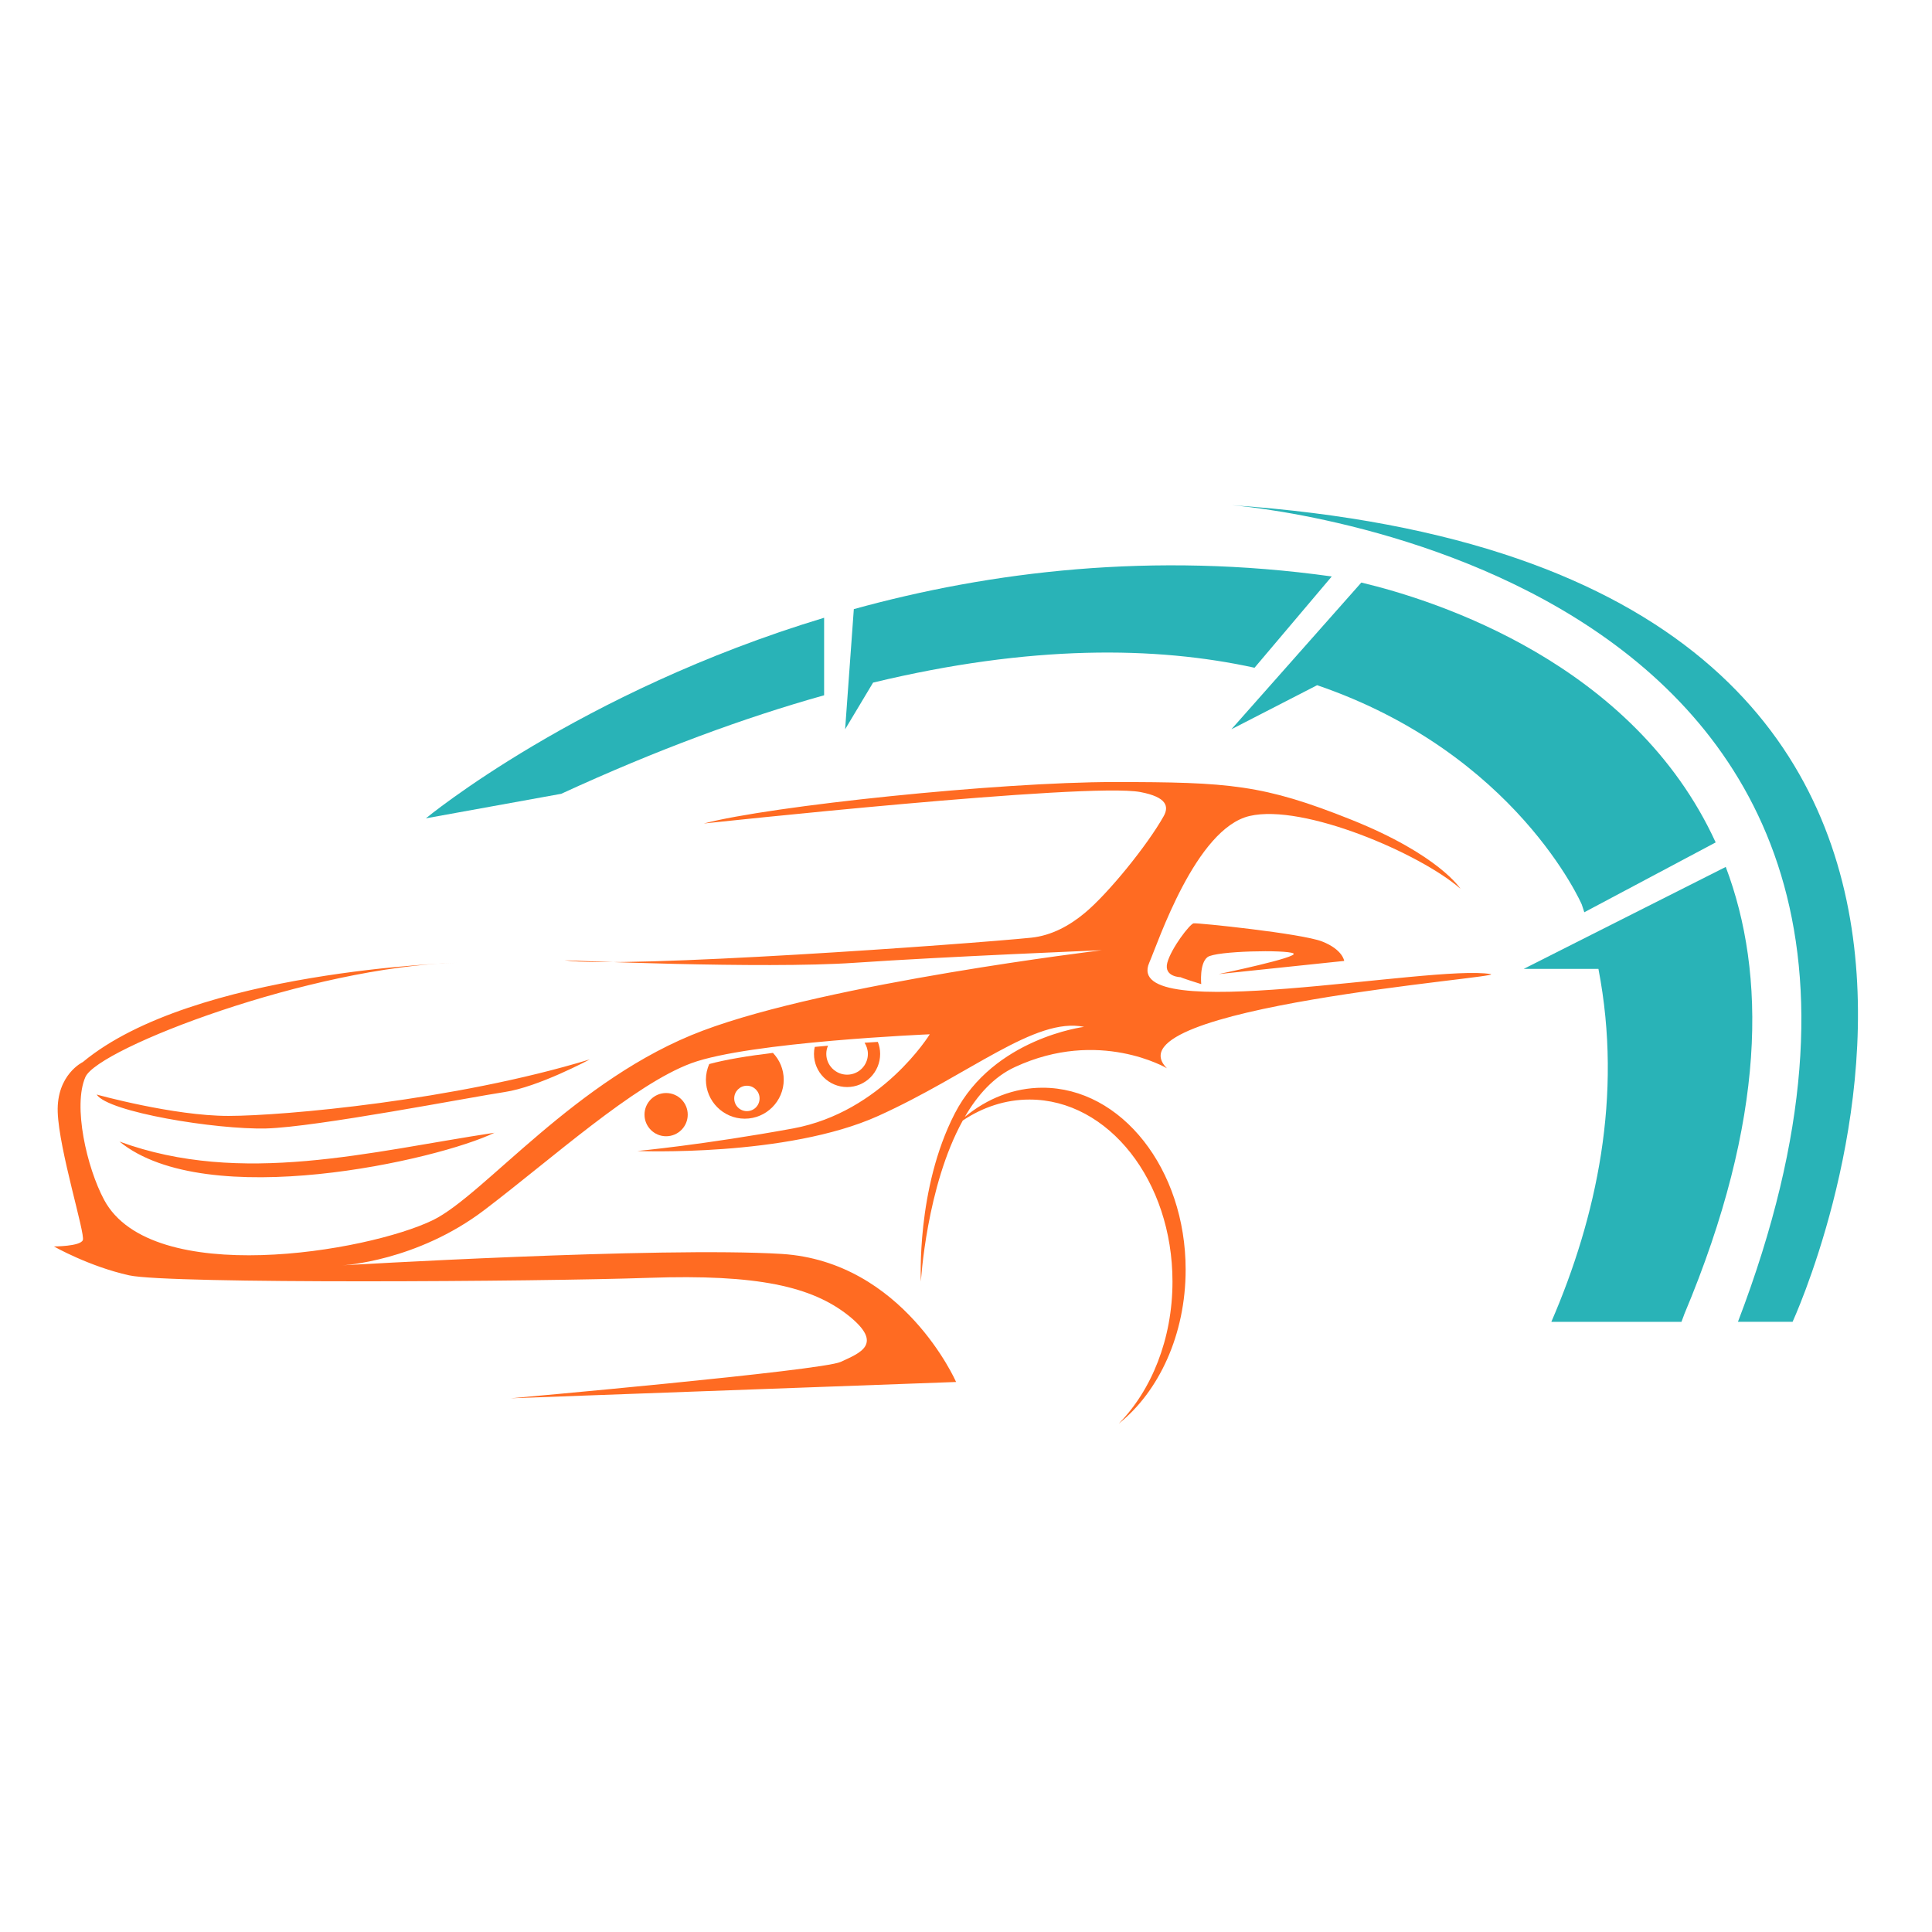
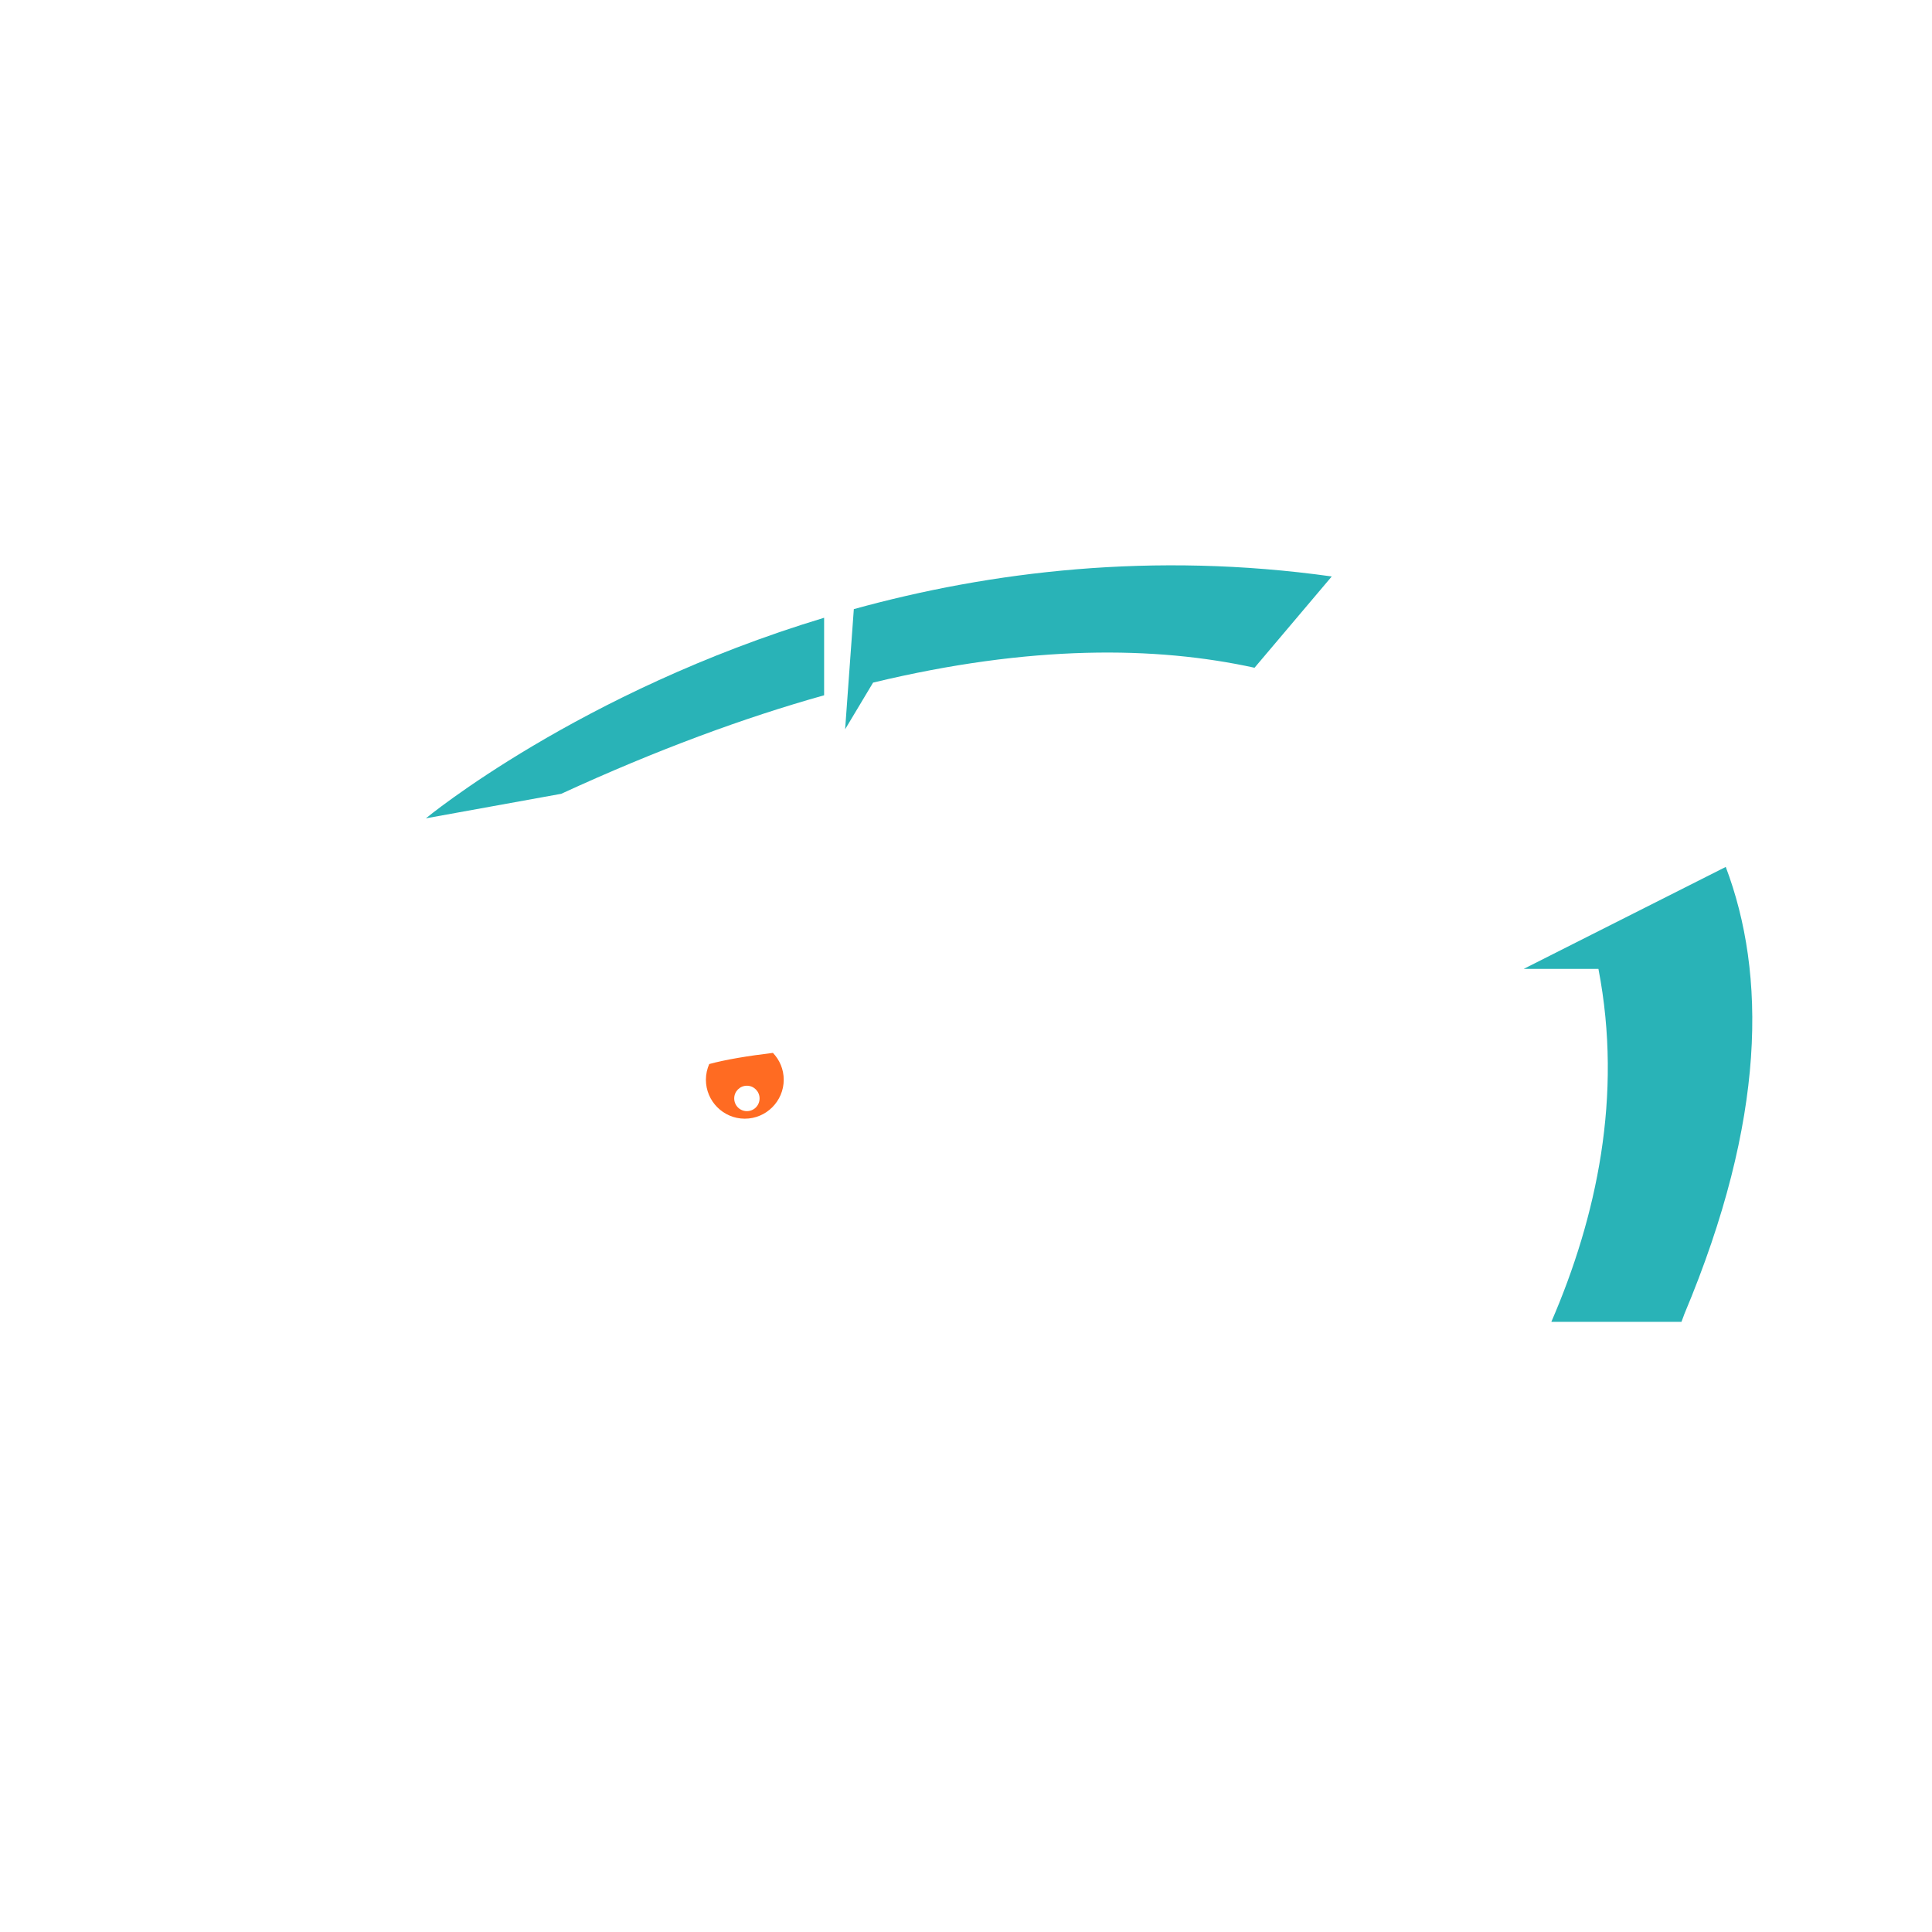
<svg xmlns="http://www.w3.org/2000/svg" version="1.1" id="Calque_1" x="0px" y="0px" width="32px" height="32px" viewBox="0 0 32 32" enable-background="new 0 0 32 32" xml:space="preserve">
  <g>
-     <path fill-rule="evenodd" clip-rule="evenodd" fill="#FF6B22" d="M18.249,15.739c0,0-4.51,0.541-6.609,1.332   c-2.1,0.788-3.617,2.722-4.469,3.138c-1.086,0.528-4.658,1.128-5.445-0.333c-0.291-0.541-0.52-1.56-0.312-2.036   c0.208-0.479,3.741-1.83,6.151-1.893c0,0-4.364,0.125-6.193,1.644c0,0-0.437,0.207-0.416,0.829c0.021,0.625,0.458,2.016,0.416,2.12   c-0.042,0.105-0.479,0.105-0.479,0.105s0.583,0.332,1.248,0.479c0.665,0.145,6.796,0.104,8.604,0.041   c1.809-0.063,2.702,0.146,3.305,0.622c0.602,0.479,0.188,0.624-0.125,0.77c-0.312,0.146-5.467,0.603-5.467,0.603l7.378-0.27   c0,0-0.872-1.995-2.889-2.121c-2.016-0.123-7.274,0.189-7.274,0.189s1.226-0.063,2.349-0.916s2.474-2.079,3.429-2.432   c0.956-0.353,3.949-0.479,3.949-0.479s-0.79,1.288-2.266,1.56c-1.476,0.27-2.577,0.373-2.577,0.373s2.473,0.104,3.99-0.581   c1.518-0.686,2.598-1.643,3.409-1.475c0,0-1.497,0.186-2.141,1.433c-0.644,1.248-0.562,2.786-0.562,2.786s0.09-1.578,0.694-2.668   c0.33-0.22,0.706-0.347,1.104-0.347c1.31,0,2.369,1.35,2.369,3.015c0,0.952-0.348,1.802-0.891,2.354   c0.667-0.532,1.109-1.477,1.109-2.552c0-1.664-1.062-3.013-2.369-3.013c-0.475,0-0.918,0.178-1.289,0.484   c0.211-0.365,0.483-0.667,0.832-0.827c1.392-0.646,2.516,0.021,2.516,0.021c-1.011-1.011,5.668-1.506,5.36-1.56   c-0.961-0.168-6.115,0.871-5.653-0.188c0.146-0.333,0.769-2.223,1.663-2.431c0.893-0.208,2.826,0.623,3.491,1.205   c0,0-0.353-0.561-1.807-1.143c-1.456-0.582-2.016-0.624-3.929-0.624c-1.913,0-5.694,0.395-6.796,0.687c0,0,6.36-0.687,7.232-0.521   c0.438,0.083,0.474,0.239,0.386,0.398c-0.27,0.482-0.921,1.284-1.307,1.604c-0.254,0.212-0.553,0.375-0.887,0.41   c-1.018,0.104-6.775,0.52-7.731,0.374c0,0,3.284,0.146,4.801,0.042C15.671,15.843,18.249,15.739,18.249,15.739L18.249,15.739z    M1.979,18.908c2.024,0.742,4.157,0.164,6.21-0.146C7.263,19.212,3.425,20.088,1.979,18.908L1.979,18.908z M9.769,17.547   c0,0-0.852,0.458-1.413,0.541c-0.561,0.084-3.118,0.581-3.949,0.603c-0.832,0.02-2.619-0.271-2.806-0.562   c0,0,1.268,0.354,2.183,0.354C4.698,18.482,7.535,18.228,9.769,17.547L9.769,17.547z M19.563,16.186c0,0-0.291,0-0.229-0.239   c0.063-0.239,0.374-0.644,0.436-0.654c0.063-0.01,1.787,0.167,2.129,0.301c0.343,0.135,0.365,0.322,0.365,0.322l-2.079,0.218   c0,0,1.351-0.281,1.237-0.343c-0.114-0.063-1.288-0.042-1.422,0.062c-0.137,0.104-0.104,0.447-0.104,0.447   S19.516,16.182,19.563,16.186z" />
-     <circle fill-rule="evenodd" clip-rule="evenodd" fill="#FF6B22" cx="11.033" cy="18.462" r="0.358" />
    <path fill-rule="evenodd" clip-rule="evenodd" fill="#FF6B22" d="M12.802,17.439c0.111,0.116,0.179,0.272,0.179,0.445   c0,0.354-0.289,0.645-0.645,0.645c-0.355,0-0.644-0.29-0.644-0.645c0-0.092,0.02-0.18,0.055-0.26   C12.016,17.55,12.397,17.488,12.802,17.439L12.802,17.439z M12.371,17.983c-0.116,0-0.21,0.094-0.21,0.21   c0,0.118,0.094,0.211,0.21,0.211c0.116,0,0.21-0.093,0.21-0.211C12.581,18.077,12.486,17.983,12.371,17.983z" />
-     <path fill-rule="evenodd" clip-rule="evenodd" fill="#FF6B22" d="M14.54,17.257c0.024,0.06,0.038,0.128,0.038,0.199   c0,0.304-0.245,0.549-0.547,0.549c-0.303,0-0.549-0.245-0.549-0.549c0-0.04,0.004-0.078,0.013-0.116   c0.073-0.007,0.147-0.014,0.22-0.02c-0.019,0.041-0.029,0.087-0.029,0.136c0,0.189,0.155,0.344,0.345,0.344   c0.189,0,0.344-0.154,0.344-0.344c0-0.068-0.021-0.131-0.055-0.185C14.396,17.265,14.469,17.261,14.54,17.257z" />
  </g>
  <g>
    <path fill="#29B3B7" d="M20.779,11.06c-1.633-0.358-3.708-0.383-6.318,0.246l-0.463,0.773l0.144-1.99   c2.257-0.623,4.947-0.957,7.916-0.541L20.779,11.06L20.779,11.06z" />
    <path fill="#29B3B7" d="M7.054,13.554c0,0,2.533-2.095,6.596-3.322v1.284l0,0c-1.32,0.37-2.768,0.902-4.355,1.632L7.054,13.554z" />
    <path fill="#29B3B7" d="M25.239,16.047l1.109-0.56l0,0l0,0l2.236-1.128c0.669,1.771,0.674,4.17-0.688,7.411   c0,0-0.015,0.045-0.046,0.124h-2.155c0.749-1.732,1.187-3.742,0.78-5.846H25.239z" />
-     <path fill="#29B3B7" d="M20.396,12.079l2.152-2.43c1.239,0.295,4.508,1.336,5.869,4.304l-2.176,1.157l0,0   c-0.015-0.043-0.026-0.086-0.042-0.129c0,0-1.083-2.503-4.383-3.632L20.396,12.079z" />
-     <path fill="#29B3B7" d="M20.396,8.367c0,0,13.187,0.981,8.39,13.526h0.905C29.69,21.894,35.454,9.409,20.396,8.367z" />
  </g>
</svg>